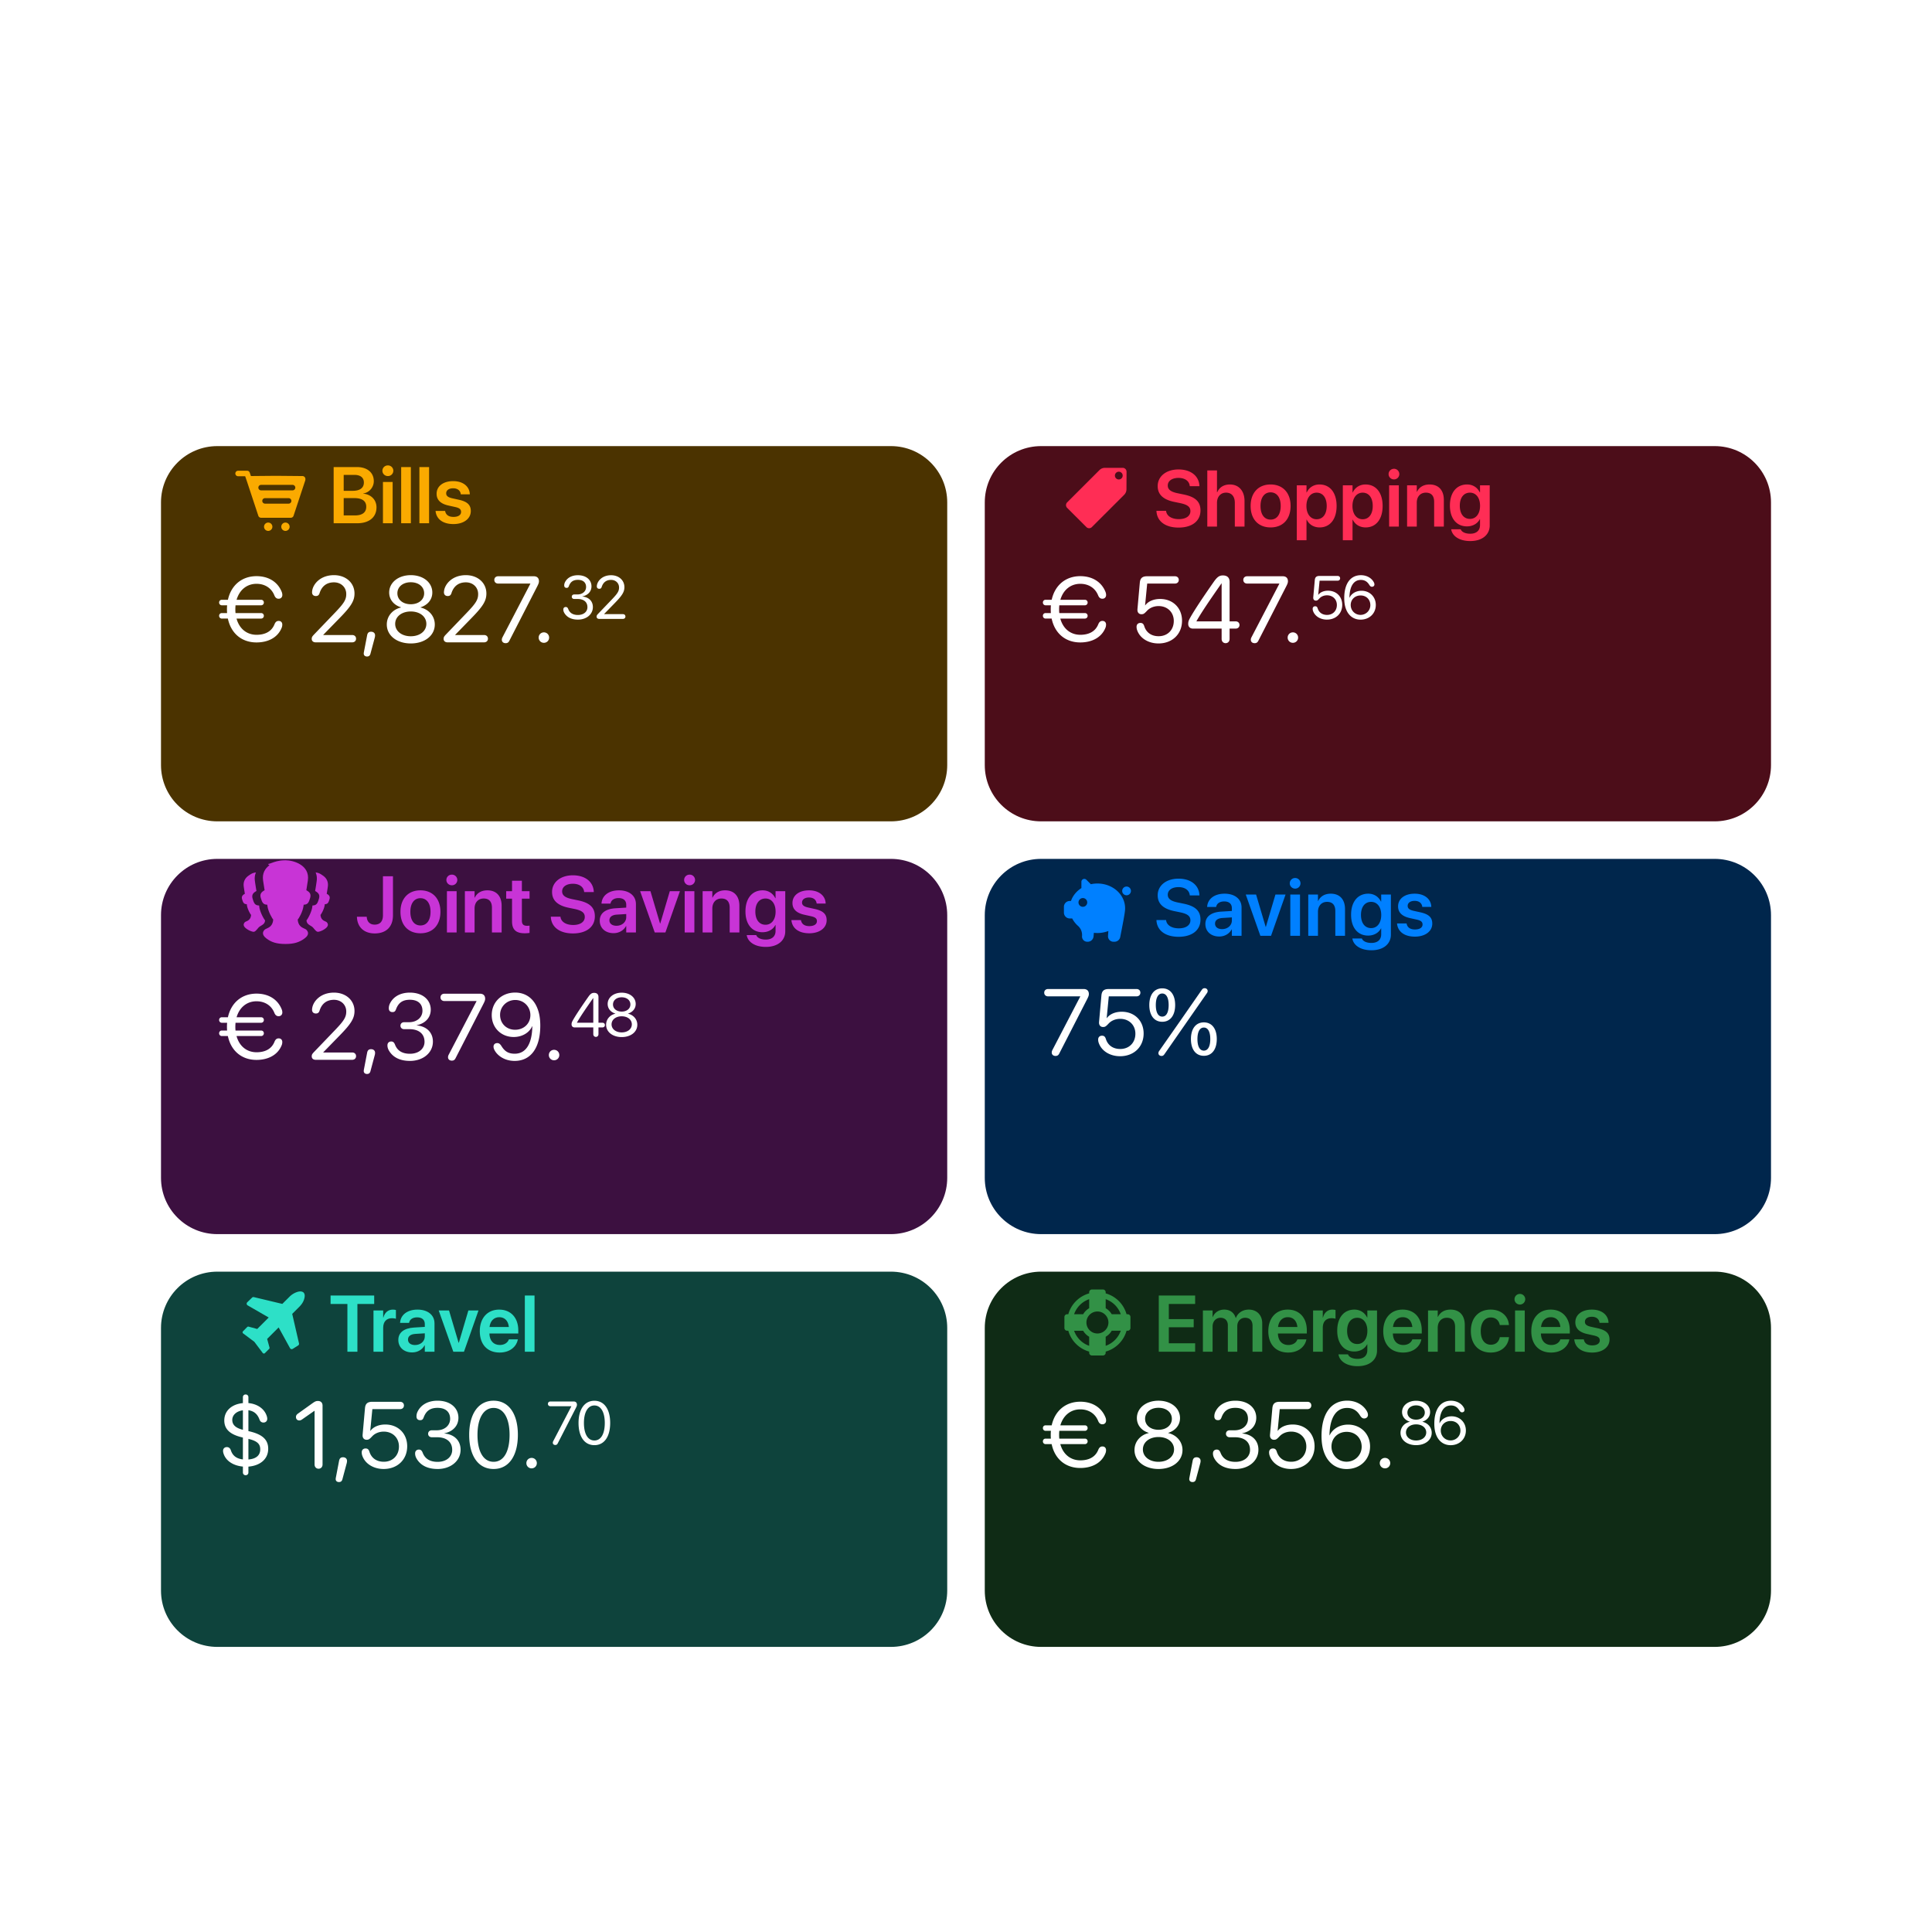
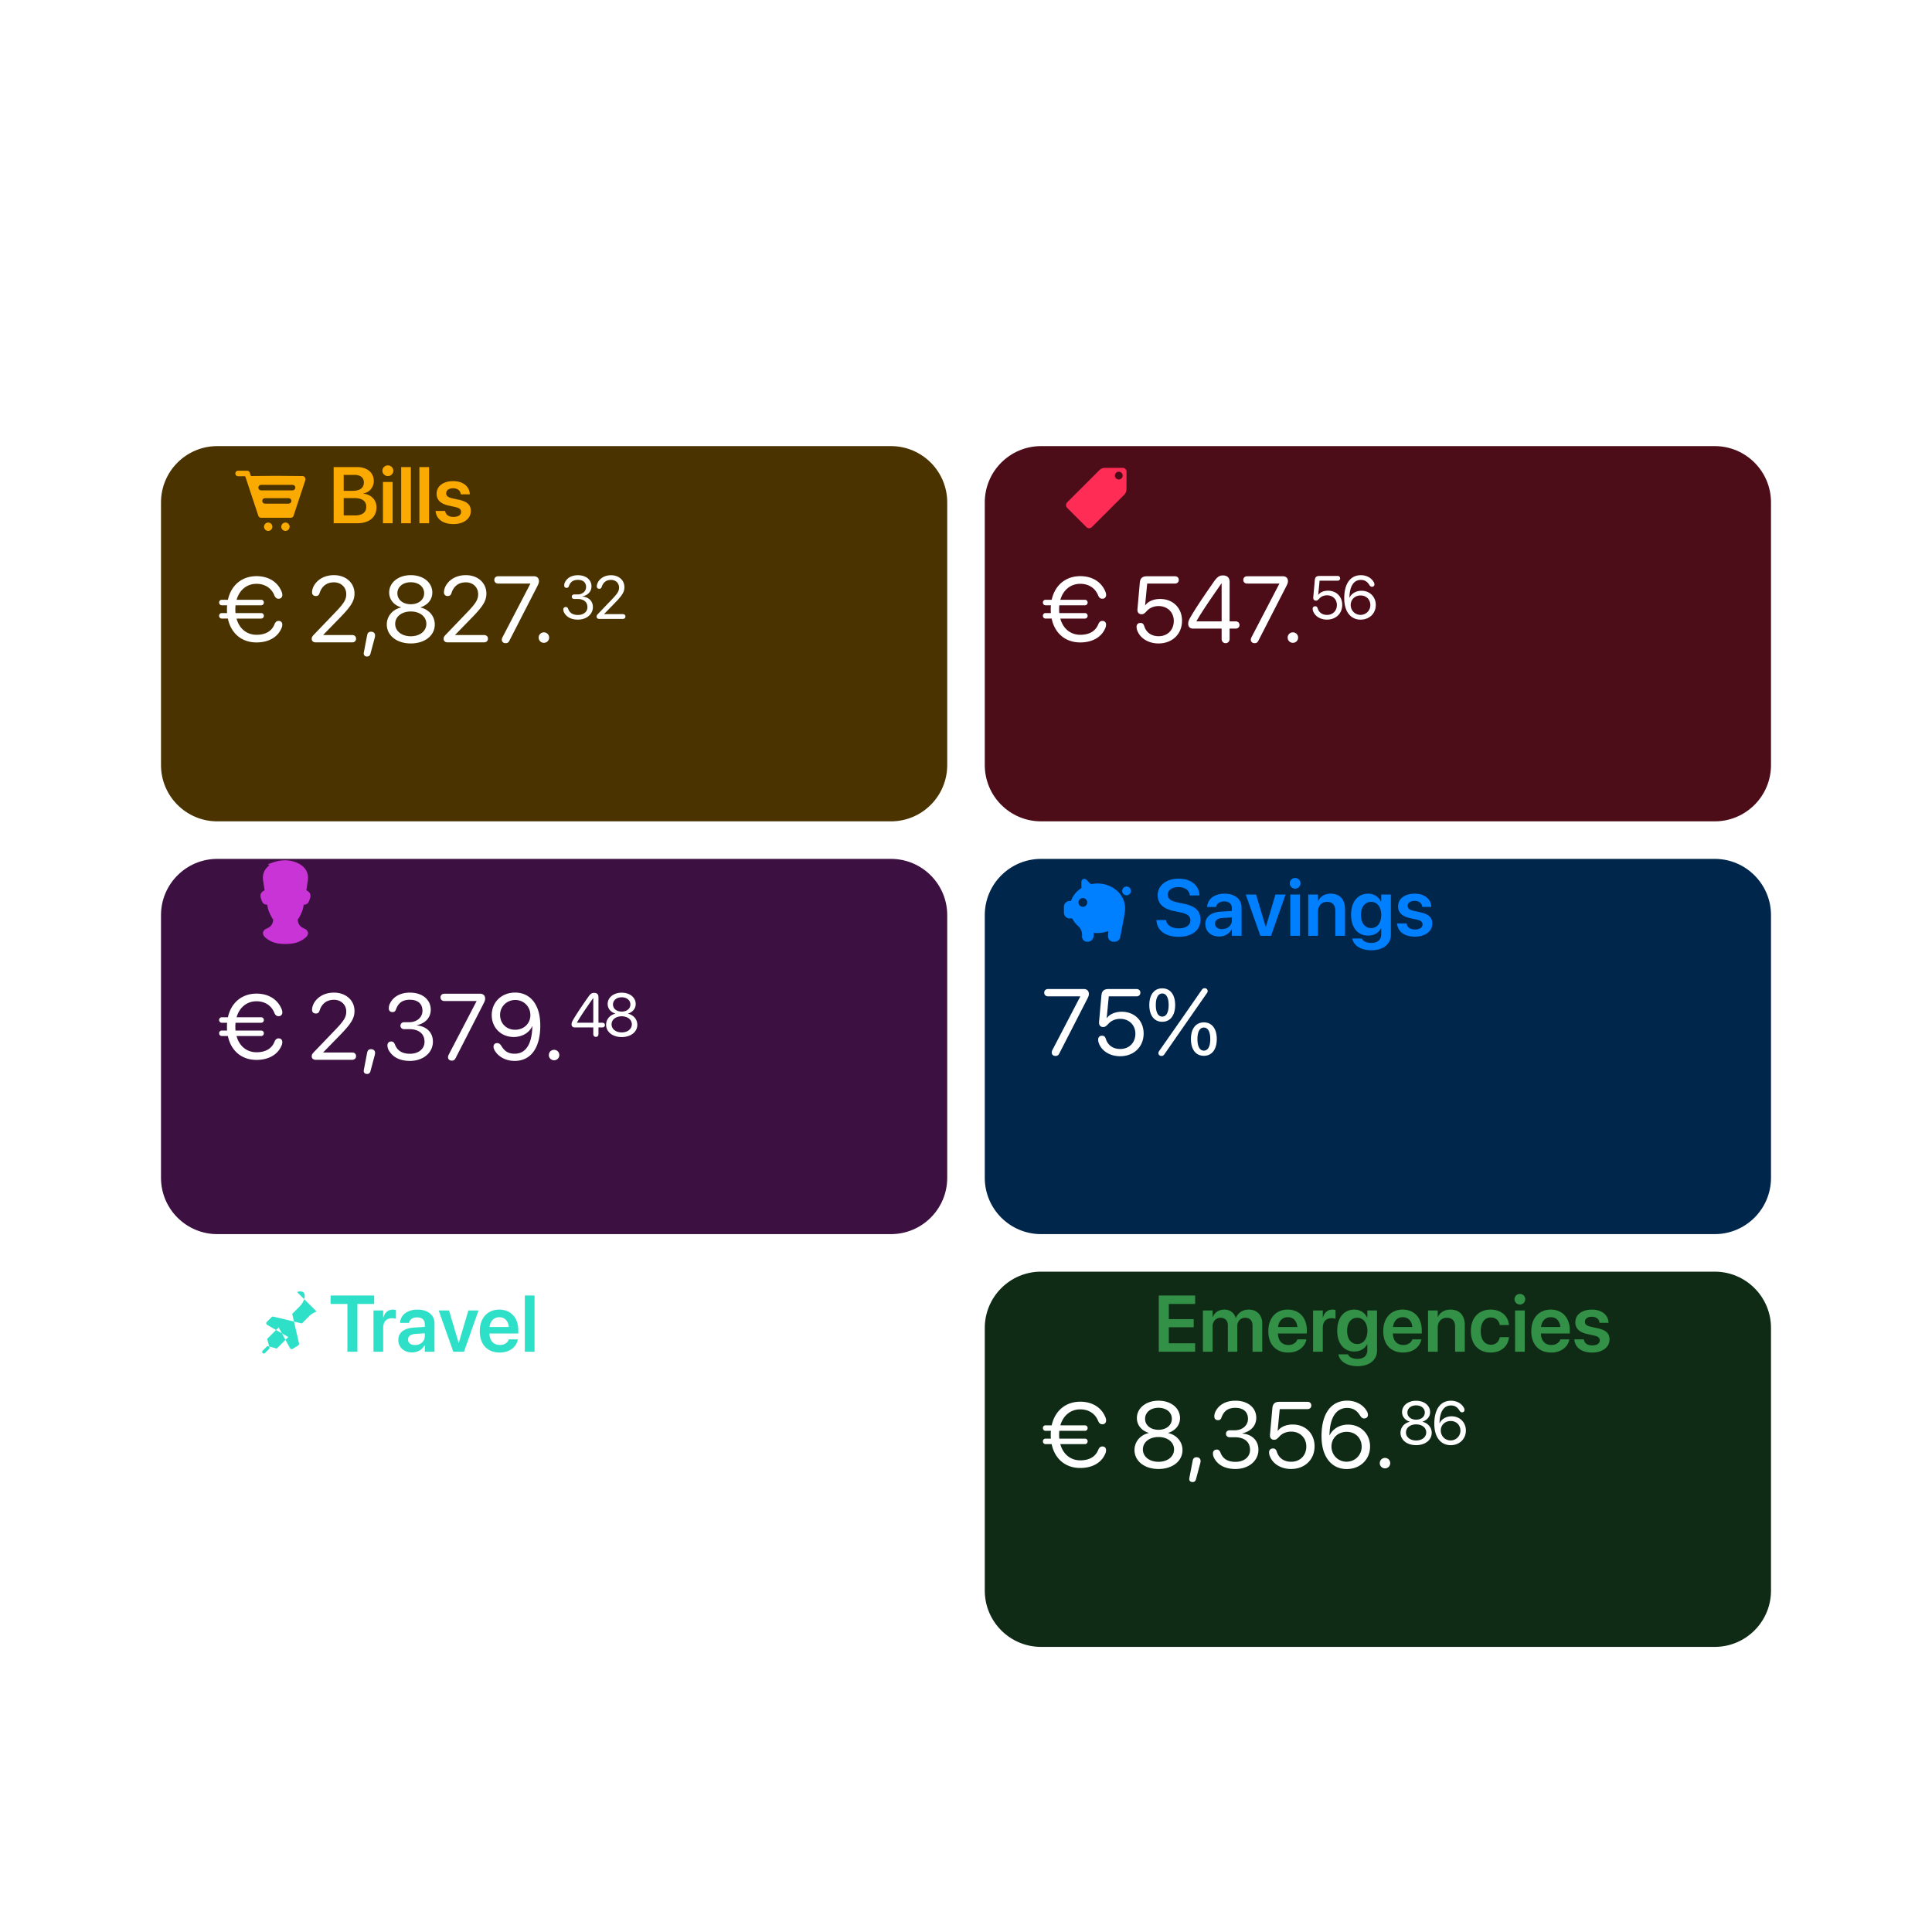
<svg xmlns="http://www.w3.org/2000/svg" width="576" height="576" fill="none">
  <g clip-path="url(#a)">
    <circle cx="288" cy="288" r="256" fill="#fff" fill-opacity=".1" />
    <g filter="url(#b)">
      <path fill="#4B3300" d="M265.609 109H64.793C55.518 109 48 116.513 48 125.781v78.313c0 9.268 7.519 16.781 16.793 16.781h200.816c9.275 0 16.793-7.513 16.793-16.781v-78.313c0-9.268-7.518-16.781-16.793-16.781Z" />
    </g>
    <path fill="#FAAA00" fill-rule="evenodd" d="m73.57 143.36-.473-1.375h-2.142a.819.819 0 0 1 0-1.637h2.65a.82.82 0 0 1 .849.549l.355 1.03 7.46-.068 7.91.072a.87.87 0 0 1 .867.953.864.864 0 0 1-.04.355l-3.485 10.529a.871.871 0 0 1-.853.597l-.034.001h-8.732l-.034-.001a.871.871 0 0 1-.853-.597L73.57 143.36Zm4.247 2.834h9.434a.819.819 0 0 0 0-1.637h-9.434a.819.819 0 0 0 0 1.637Zm1.196 3.959h7.041a.818.818 0 1 0 0-1.636h-7.04a.818.818 0 1 0 0 1.636Zm6.09 8.13a1.244 1.244 0 1 1 0-2.488 1.244 1.244 0 0 1 0 2.488Zm-5.14 0a1.244 1.244 0 1 1 0-2.488 1.244 1.244 0 0 1 0 2.488Z" clip-rule="evenodd" />
    <path fill="#FAAA00" d="M99.474 156v-16.751h6.954c3.053 0 5.015 1.648 5.015 4.191v.023c0 1.799-1.358 3.413-3.158 3.657v.058c2.357.209 3.959 1.857 3.959 4.063v.023c0 2.925-2.171 4.736-5.746 4.736h-7.024Zm6.199-14.418h-3.204v4.748h2.694c2.159 0 3.32-.882 3.32-2.461v-.023c0-1.451-1.034-2.264-2.81-2.264Zm-.035 6.919h-3.169v5.166h3.344c2.194 0 3.378-.894 3.378-2.577v-.023c0-1.684-1.208-2.566-3.553-2.566Zm9.984-6.57c-.906 0-1.614-.72-1.614-1.579 0-.882.708-1.591 1.614-1.591a1.586 1.586 0 1 1 0 3.17ZM114.171 156v-12.305h2.89V156h-2.89Zm5.433 0v-16.751h2.89V156h-2.89Zm5.433 0v-16.751h2.89V156h-2.89Zm10.157.244c-3.227 0-5.073-1.532-5.328-3.819l-.012-.105h2.844l.023.105c.221 1.056 1.022 1.683 2.485 1.683 1.404 0 2.252-.569 2.252-1.474v-.012c0-.743-.43-1.161-1.707-1.451l-2.043-.453c-2.356-.522-3.54-1.671-3.54-3.494v-.011c0-2.253 1.961-3.773 4.933-3.773 3.065 0 4.853 1.683 4.957 3.807l.012.128h-2.693l-.012-.093c-.128-.987-.917-1.706-2.264-1.706-1.277 0-2.078.592-2.078 1.497v.012c0 .708.476 1.172 1.753 1.462l2.055.453c2.542.569 3.529 1.567 3.529 3.355v.012c0 2.321-2.148 3.877-5.166 3.877Z" />
    <path fill="#fff" d="M66.119 184.42c-.451 0-.793-.368-.793-.819 0-.478.342-.819.793-.819h1.585a15.415 15.415 0 0 1-.041-1.134c0-.41.013-.806.054-1.188H66.12c-.451 0-.793-.369-.793-.82 0-.478.342-.819.793-.819h1.83c.957-4.356 4.169-7.047 8.529-7.047 3.662 0 6.354 1.789 7.502 4.671.137.328.192.669.192.942 0 .669-.451 1.12-1.108 1.12-.587 0-.997-.328-1.27-1.011-.916-2.267-2.939-3.441-5.316-3.441-2.87 0-5.084 1.803-5.945 4.766h7.325c.465 0 .806.341.806.819 0 .451-.341.82-.806.82h-7.64c-.027.382-.054.778-.054 1.188 0 .396.013.765.054 1.134h7.64c.465 0 .806.341.806.819a.801.801 0 0 1-.806.819H70.52c.82 3.018 3.047 4.835 5.972 4.835 2.378 0 4.428-.861 5.344-3.128.273-.682.656-1.01 1.243-1.01.656 0 1.08.423 1.08 1.092 0 .273-.041.615-.178.943-1.216 3.045-4.223 4.383-7.502 4.383-4.415 0-7.612-2.69-8.542-7.115H66.12Zm28.009 7.088c-.725 0-1.19-.396-1.19-1.011 0-.505.11-.723.698-1.338l6.314-6.582c2.651-2.773 3.279-3.824 3.279-5.477 0-2.007-1.544-3.482-3.662-3.482-2.132 0-3.622 1.106-4.291 3.223-.164.505-.438.86-1.107.86-.725 0-1.135-.45-1.135-1.092 0-.178.014-.328.041-.492.287-2.021 2.46-4.643 6.492-4.643 3.553 0 6.122 2.294 6.122 5.476 0 2.158-.984 3.783-4.359 7.238l-4.948 5.08v.055h8.61c.697 0 1.162.437 1.162 1.093 0 .655-.465 1.092-1.162 1.092H94.128Zm16.505-3.168c.697 0 1.189.409 1.189 1.079 0 .245-.027.45-.109.751l-1.258 4.698c-.15.587-.464.86-1.038.86-.547 0-.971-.314-.971-.86 0-.205.028-.342.041-.424l.971-5.066c.15-.751.533-1.038 1.175-1.038Zm11.832 3.496c-4.168 0-7.148-2.363-7.148-5.654 0-2.458 1.695-4.479 4.237-5.067v-.054c-2.173-.669-3.526-2.336-3.526-4.411 0-2.977 2.733-5.176 6.437-5.176 3.731 0 6.423 2.185 6.423 5.189 0 2.049-1.326 3.701-3.512 4.398v.054c2.555.601 4.25 2.622 4.25 5.067 0 3.305-2.979 5.654-7.161 5.654Zm0-11.69c2.337 0 3.99-1.352 3.99-3.264 0-1.939-1.64-3.291-3.99-3.291-2.351 0-3.991 1.365-3.991 3.291 0 1.912 1.64 3.264 3.991 3.264Zm0 9.546c2.719 0 4.646-1.543 4.646-3.688 0-2.171-1.927-3.7-4.646-3.7-2.706 0-4.647 1.543-4.647 3.7 0 2.145 1.941 3.688 4.647 3.688Zm10.984 1.816c-.724 0-1.189-.396-1.189-1.011 0-.505.109-.723.697-1.338l6.314-6.582c2.651-2.773 3.28-3.824 3.28-5.477 0-2.007-1.545-3.482-3.663-3.482-2.132 0-3.621 1.106-4.291 3.223-.164.505-.437.86-1.107.86-.724 0-1.134-.45-1.134-1.092a2.8 2.8 0 0 1 .041-.492c.287-2.021 2.46-4.643 6.491-4.643 3.553 0 6.123 2.294 6.123 5.476 0 2.158-.984 3.783-4.36 7.238l-4.947 5.08v.055h8.61c.697 0 1.161.437 1.161 1.093 0 .655-.464 1.092-1.161 1.092h-10.865Zm17.298.246c-.669 0-1.134-.396-1.134-1.011 0-.273.055-.478.219-.792l8.281-15.91v-.054h-9.58c-.669 0-1.161-.424-1.161-1.093s.492-1.092 1.161-1.092h10.605c.984 0 1.544.546 1.544 1.488 0 .464-.164.847-.533 1.571l-8.295 16.183c-.259.505-.574.71-1.107.71Zm11.408-.109a1.54 1.54 0 0 1-1.558-1.557 1.54 1.54 0 0 1 1.558-1.557 1.54 1.54 0 0 1 1.558 1.557 1.54 1.54 0 0 1-1.558 1.557Zm10.152-6.916c-1.91 0-3.296-.684-4.069-1.997-.204-.355-.293-.675-.293-1.021 0-.444.276-.746.738-.746.364 0 .568.195.737.63.426 1.101 1.341 1.749 2.887 1.749 1.688 0 2.816-.958 2.825-2.299.009-1.58-1.12-2.468-2.923-2.468h-1.021c-.427 0-.72-.275-.72-.674 0-.4.293-.675.72-.675h.95c1.528 0 2.594-.941 2.594-2.219 0-1.27-.799-2.131-2.443-2.131-1.412 0-2.185.595-2.647 1.758-.16.462-.32.63-.719.63-.454 0-.711-.266-.711-.728 0-.364.08-.683.266-1.029.675-1.279 2.035-2.015 3.811-2.015 2.567 0 4.051 1.473 4.051 3.302 0 1.589-1.111 2.681-2.718 3.018v.035c1.865.16 3.135 1.323 3.135 3.143 0 2.201-1.936 3.737-4.45 3.737Zm6.338-.213c-.471 0-.773-.258-.773-.657 0-.328.071-.471.453-.87l4.104-4.279c1.723-1.801 2.132-2.485 2.132-3.559 0-1.305-1.004-2.264-2.381-2.264-1.386 0-2.354.719-2.789 2.095-.107.329-.284.559-.72.559-.47 0-.737-.293-.737-.71 0-.115.009-.213.027-.319.186-1.314 1.599-3.018 4.219-3.018 2.31 0 3.98 1.491 3.98 3.559 0 1.403-.64 2.459-2.834 4.705l-3.216 3.302v.036h5.597c.453 0 .755.284.755.71s-.302.71-.755.71h-7.062Z" />
    <g filter="url(#c)">
      <path fill="#4C0D19" d="M511.207 109H310.391c-9.275 0-16.793 7.513-16.793 16.781v78.313c0 9.268 7.518 16.781 16.793 16.781h200.816c9.275 0 16.793-7.513 16.793-16.781v-78.313c0-9.268-7.518-16.781-16.793-16.781Z" />
    </g>
    <path fill="#FF2D55" fill-rule="evenodd" d="M329.426 139.477c-.615 0-1.204.243-1.639.678l-9.628 9.621a1.158 1.158 0 0 0 0 1.637l5.732 5.728a1.16 1.16 0 0 0 1.639 0l9.632-9.626a2.308 2.308 0 0 0 .678-1.626l.024-5.25a1.157 1.157 0 0 0-1.157-1.162h-5.281Zm4.128 3.471c.639 0 1.159-.518 1.159-1.157a1.159 1.159 0 0 0-2.318 0c0 .639.519 1.157 1.159 1.157Z" clip-rule="evenodd" />
-     <path fill="#FF2D55" d="M351.36 157.29c-3.843 0-6.373-1.81-6.571-4.817l-.011-.174h2.867l.023.139c.221 1.44 1.695 2.333 3.796 2.333 2.113 0 3.437-.94 3.437-2.379v-.012c0-1.254-.871-1.927-3.03-2.38l-1.8-.371c-3.297-.685-4.922-2.217-4.922-4.713v-.012c.012-2.949 2.601-4.945 6.211-4.945 3.657 0 6.048 1.927 6.222 4.794l.012.197h-2.868l-.023-.139c-.197-1.463-1.486-2.333-3.366-2.333-1.962.011-3.181.929-3.181 2.264v.011c0 1.184.917 1.881 2.937 2.299l1.811.371c3.482.72 5.003 2.136 5.003 4.748v.012c0 3.122-2.461 5.107-6.547 5.107Zm8.579-.29v-16.751h2.89v6.512h.07c.638-1.474 1.95-2.321 3.796-2.321 2.647 0 4.342 1.927 4.342 4.899V157h-2.891v-7.093c0-1.892-.952-3.029-2.612-3.029-1.637 0-2.705 1.242-2.705 3.029V157h-2.89Zm18.875.244c-3.622 0-5.955-2.415-5.955-6.396v-.024c0-3.946 2.368-6.384 5.944-6.384 3.587 0 5.967 2.414 5.967 6.384v.024c0 3.993-2.345 6.396-5.956 6.396Zm.012-2.333c1.822 0 2.995-1.486 2.995-4.063v-.024c0-2.565-1.184-4.039-3.018-4.039-1.8 0-2.995 1.486-2.995 4.039v.024c0 2.588 1.172 4.063 3.018 4.063Zm7.801 6.152v-16.368h2.89v2.124h.059c.708-1.474 2.054-2.379 3.819-2.379 3.123 0 5.096 2.438 5.096 6.408v.011c0 3.947-1.973 6.385-5.061 6.385-1.753 0-3.158-.882-3.854-2.322h-.059v6.141h-2.89Zm5.909-6.257c1.846 0 3.006-1.521 3.006-3.947v-.011c0-2.461-1.16-3.97-3.006-3.97-1.788 0-3.042 1.555-3.042 3.97v.011c0 2.403 1.254 3.947 3.042 3.947Zm7.812 6.257v-16.368h2.891v2.124h.058c.708-1.474 2.055-2.379 3.819-2.379 3.123 0 5.096 2.438 5.096 6.408v.011c0 3.947-1.973 6.385-5.061 6.385-1.753 0-3.158-.882-3.854-2.322h-.058v6.141h-2.891Zm5.909-6.257c1.846 0 3.007-1.521 3.007-3.947v-.011c0-2.461-1.161-3.97-3.007-3.97-1.788 0-3.041 1.555-3.041 3.97v.011c0 2.403 1.253 3.947 3.041 3.947Zm9.345-11.875c-.905 0-1.613-.72-1.613-1.579 0-.882.708-1.591 1.613-1.591a1.585 1.585 0 1 1 0 3.17ZM414.151 157v-12.305h2.891V157h-2.891Zm5.352 0v-12.305h2.89v1.927h.058c.639-1.323 1.892-2.182 3.761-2.182 2.705 0 4.249 1.741 4.249 4.597V157h-2.89v-7.383c0-1.753-.813-2.739-2.461-2.739-1.66 0-2.717 1.207-2.717 2.983V157h-2.89Zm18.829 4.307c-3.262 0-5.317-1.486-5.665-3.413l-.023-.104h2.844l.035.093c.313.708 1.3 1.242 2.809 1.242 1.88 0 2.914-.999 2.914-2.566v-1.776h-.058c-.685 1.312-2.078 2.148-3.843 2.148-3.088 0-5.073-2.369-5.073-6.199v-.012c0-3.889 2.008-6.28 5.12-6.28 1.741 0 3.087.928 3.784 2.345h.07v-2.09h2.89v11.957c0 2.786-2.24 4.655-5.804 4.655Zm-.081-6.605c1.799 0 3.006-1.521 3.006-3.912v-.012c0-2.38-1.219-3.9-3.006-3.9-1.858 0-3.03 1.497-3.03 3.888v.012c0 2.426 1.172 3.924 3.03 3.924Z" />
    <path fill="#fff" d="M311.716 184.42c-.451 0-.792-.368-.792-.819 0-.478.341-.82.792-.82h1.585c-.026-.368-.04-.751-.04-1.133 0-.41.014-.806.054-1.188h-1.599c-.451 0-.792-.369-.792-.82 0-.478.341-.819.792-.819h1.832c.956-4.356 4.167-7.047 8.528-7.047 3.662 0 6.355 1.789 7.502 4.671.137.328.192.669.192.942 0 .669-.452 1.12-1.107 1.12-.588 0-.998-.328-1.272-1.011-.915-2.267-2.938-3.441-5.315-3.441-2.87 0-5.084 1.803-5.945 4.766h7.325c.464 0 .806.341.806.819 0 .451-.342.82-.806.82h-7.64c-.028.382-.054.778-.054 1.188 0 .396.014.765.054 1.133h7.64c.464 0 .806.342.806.82a.802.802 0 0 1-.806.819h-7.339c.82 3.018 3.048 4.835 5.971 4.835 2.379 0 4.428-.861 5.345-3.128.273-.682.655-1.01 1.242-1.01.657 0 1.081.423 1.081 1.092 0 .273-.041.615-.178.943-1.216 3.045-4.223 4.383-7.502 4.383-4.415 0-7.613-2.69-8.542-7.115h-1.818Zm33.667 7.416c-2.883 0-5.316-1.434-6.246-3.66-.177-.423-.286-.806-.286-1.311 0-.697.45-1.147 1.147-1.147.602 0 .929.273 1.149.969.6 1.912 2.145 2.991 4.291 2.991 2.652 0 4.51-1.871 4.51-4.548 0-2.594-1.886-4.438-4.524-4.438-1.352 0-2.61.505-3.43 1.379-.875.929-1.079 1.052-1.695 1.052-.765 0-1.188-.56-1.188-1.27 0-.109 0-.191.012-.314l.697-7.812c.124-1.379.766-1.925 2.214-1.925h8.241c.697 0 1.162.437 1.162 1.092 0 .656-.465 1.093-1.162 1.093h-8.253l-.629 6.473h.055c.887-1.202 2.513-1.885 4.44-1.885 3.814 0 6.52 2.691 6.52 6.487 0 3.974-2.898 6.774-7.025 6.774Zm20.017-.082c-.697 0-1.188-.519-1.188-1.27v-3.073h-8.542c-.874 0-1.42-.546-1.42-1.393 0-.628.136-1.051.588-1.857 1.42-2.54 4.14-6.555 6.914-10.529 1.107-1.598 1.749-2.076 2.828-2.076 1.313 0 2.01.669 2.01 1.939v11.758h1.804c.656 0 1.147.424 1.147 1.079 0 .656-.491 1.079-1.147 1.079h-1.804v3.073c0 .751-.493 1.27-1.19 1.27Zm-1.188-6.501v-11.321h-.042c-3.648 5.217-5.862 8.467-7.461 11.267v.054h7.503Zm9.837 6.501c-.671 0-1.135-.396-1.135-1.011 0-.273.054-.478.218-.792l8.282-15.91v-.054h-9.579c-.67 0-1.162-.424-1.162-1.093s.492-1.092 1.162-1.092h10.605c.983 0 1.543.546 1.543 1.488 0 .464-.164.847-.533 1.571l-8.294 16.183c-.261.505-.574.71-1.107.71Zm11.408-.109a1.54 1.54 0 0 1-1.559-1.557 1.54 1.54 0 0 1 1.559-1.557 1.54 1.54 0 0 1 1.557 1.557 1.54 1.54 0 0 1-1.557 1.557Zm10.146-6.916c-1.874 0-3.456-.932-4.06-2.379a2.072 2.072 0 0 1-.186-.852c0-.453.292-.746.746-.746.39 0 .604.178.745.63.392 1.243 1.396 1.944 2.791 1.944 1.723 0 2.93-1.216 2.93-2.956 0-1.686-1.226-2.885-2.94-2.885-.879 0-1.696.329-2.229.897-.568.604-.703.683-1.101.683-.499 0-.773-.363-.773-.825 0-.071 0-.124.008-.204l.454-5.078c.08-.896.497-1.251 1.438-1.251h5.357c.452 0 .755.284.755.71s-.303.71-.755.71h-5.365l-.409 4.207h.035c.578-.781 1.635-1.224 2.887-1.224 2.479 0 4.238 1.748 4.238 4.216 0 2.583-1.884 4.403-4.566 4.403Zm10.033.009c-1.918 0-3.446-1.039-4.237-2.885-.427-.986-.631-2.14-.631-3.524 0-4.314 1.839-6.844 4.975-6.844 1.643 0 3.073.763 3.792 2.015.161.275.231.497.231.754 0 .4-.311.684-.737.684-.32 0-.542-.169-.826-.622-.613-.967-1.404-1.42-2.478-1.42-2.115 0-3.331 1.855-3.411 5.193v.115h.027c.523-1.154 1.839-2.077 3.579-2.077 2.442 0 4.255 1.802 4.255 4.234 0 2.53-1.909 4.377-4.539 4.377Zm-.018-1.42c1.635 0 2.932-1.288 2.932-2.903 0-1.678-1.209-2.885-2.905-2.885-1.696 0-2.949 1.207-2.949 2.84 0 1.643 1.279 2.948 2.922 2.948Z" />
    <g filter="url(#d)">
      <path fill="#3C1040" d="M265.609 232.063H64.793c-9.275 0-16.793 7.513-16.793 16.781v78.312c0 9.269 7.519 16.782 16.793 16.782h200.816c9.275 0 16.793-7.513 16.793-16.782v-78.312c0-9.268-7.518-16.781-16.793-16.781Z" />
    </g>
    <path fill="#C834D6" d="M79.409 279.776c1.466 1.119 3.036 1.66 5.7 1.66 2.665 0 4.175-.541 5.7-1.66 1.527-1.119 1.054-2.075.502-2.605-.131-.125-.344-.221-.593-.333-.748-.336-1.82-.818-1.963-2.691.308-.216 1.538-2.388 1.733-4.055.014-.122.03-.243.047-.364 1.267-.025 1.529-.702 1.92-1.986.343-1.125-.052-1.745-1.124-2.329.14-.809.292-1.768.457-2.936.646-4.578-4.315-6.006-6.679-6.006-.122 0-.253.004-.388.013-1.719.046-2.923.489-3.76.798-.433.16-.769.284-1.025.297.087.188.107.214.41.379-1.301.939-2.215 2.388-1.915 4.519.165 1.168.318 2.127.457 2.936-1.072.584-1.467 1.204-1.124 2.329.39 1.284.653 1.961 1.92 1.986.017.121.033.242.047.364.194 1.667 1.491 3.875 1.732 4.055-.142 1.873-1.214 2.355-1.962 2.691-.25.112-.462.208-.593.333-.552.53-.966 1.486.5 2.605Z" />
-     <path fill="#C834D6" d="M74.937 277.653a5.358 5.358 0 0 1-1.557-.843c-1.056-.806-.758-1.495-.36-1.877.093-.089.247-.159.426-.239.538-.242 1.31-.59 1.413-1.937-.174-.13-1.108-1.72-1.247-2.92-.01-.089-.022-.176-.034-.263-.913-.018-1.101-.504-1.383-1.429-.247-.811.038-1.257.81-1.678-.1-.582-.21-1.272-.33-2.113-.216-1.534.442-2.577 1.38-3.254l.245-.168c.537-.372.996-.691 2.011-.826-.32.724-.452 1.585-.309 2.602.165 1.168.317 2.127.457 2.935-1.072.585-1.467 1.204-1.124 2.33.39 1.284.653 1.961 1.92 1.986.017.12.033.242.047.364.194 1.668 1.49 3.875 1.732 4.056-.065.918-.589 1.235-1.147 1.574-.314.191-.64.388-.9.703-.726.873-1.026 1.213-1.533 1.136a5.08 5.08 0 0 1-.517-.139Zm20.539 0c-.127.044-.3.09-.518.139-.507.077-.806-.263-1.532-1.136-.26-.315-.586-.512-.9-.703-.559-.339-1.082-.656-1.148-1.574.242-.181 1.538-2.388 1.733-4.056.014-.122.03-.244.047-.364 1.267-.025 1.53-.702 1.92-1.986.343-1.126-.052-1.745-1.124-2.33.14-.808.292-1.767.457-2.935.143-1.017.01-1.878-.31-2.602 1.016.135 1.475.454 2.011.826l.246.168c.937.677 1.595 1.72 1.379 3.254a69.576 69.576 0 0 1-.329 2.113c.772.421 1.056.867.81 1.678-.282.925-.47 1.411-1.383 1.429a7.254 7.254 0 0 0-.034.263c-.14 1.2-1.074 2.79-1.247 2.92.102 1.347.874 1.695 1.413 1.937.179.08.332.15.426.239.398.382.696 1.071-.36 1.877a5.358 5.358 0 0 1-1.557.843Zm16.247.637c-3.262 0-5.189-1.961-5.305-4.84l-.012-.128h2.926l.011.093c.082 1.288.871 2.252 2.345 2.252 1.625 0 2.484-.975 2.484-2.798v-11.62h2.984v11.643c0 3.402-1.997 5.398-5.433 5.398Zm13.629-.046c-3.622 0-5.956-2.415-5.956-6.396v-.024c0-3.946 2.369-6.384 5.944-6.384 3.587 0 5.967 2.414 5.967 6.384v.024c0 3.993-2.345 6.396-5.955 6.396Zm.011-2.333c1.823 0 2.995-1.486 2.995-4.063v-.024c0-2.565-1.184-4.039-3.018-4.039-1.799 0-2.995 1.486-2.995 4.039v.024c0 2.588 1.172 4.063 3.018 4.063Zm9.334-11.98c-.906 0-1.614-.72-1.614-1.579 0-.882.708-1.591 1.614-1.591a1.586 1.586 0 1 1 0 3.17ZM133.245 278v-12.305h2.891V278h-2.891Zm5.352 0v-12.305h2.891v1.927h.058c.638-1.323 1.892-2.182 3.761-2.182 2.705 0 4.249 1.741 4.249 4.597V278h-2.891v-7.383c0-1.753-.813-2.739-2.461-2.739-1.66 0-2.716 1.207-2.716 2.983V278h-2.891Zm17.854.244c-2.577 0-3.796-1.045-3.796-3.575v-6.745h-1.741v-2.229h1.741v-3.123h2.937v3.123h2.287v2.229h-2.287v6.501c0 1.207.534 1.59 1.591 1.59.278 0 .499-.035.696-.046v2.171c-.337.046-.847.104-1.428.104Zm14.348.046c-3.842 0-6.373-1.81-6.57-4.817l-.012-.174h2.868l.023.139c.22 1.44 1.695 2.333 3.796 2.333 2.113 0 3.436-.94 3.436-2.379v-.012c0-1.254-.871-1.927-3.03-2.38l-1.799-.371c-3.297-.685-4.922-2.217-4.922-4.713v-.012c.011-2.949 2.6-4.945 6.21-4.945 3.657 0 6.049 1.927 6.223 4.794l.011.197h-2.867l-.023-.139c-.198-1.463-1.486-2.333-3.367-2.333-1.962.011-3.181.929-3.181 2.264v.011c0 1.184.918 1.881 2.937 2.299l1.811.371c3.483.72 5.004 2.136 5.004 4.748v.012c0 3.122-2.461 5.107-6.548 5.107Zm12.131-.081c-2.461 0-4.121-1.521-4.121-3.715v-.023c0-2.182 1.695-3.494 4.679-3.68l3.215-.197v-.848c0-1.242-.812-1.996-2.275-1.996-1.37 0-2.206.638-2.391 1.544l-.024.104h-2.681l.011-.139c.175-2.182 2.067-3.819 5.189-3.819 3.077 0 5.062 1.625 5.062 4.098V278h-2.891v-1.892h-.069c-.708 1.289-2.078 2.101-3.704 2.101Zm-1.242-3.831c0 1.01.836 1.626 2.102 1.626 1.66 0 2.913-1.103 2.913-2.566v-.929l-2.809.174c-1.428.093-2.206.709-2.206 1.684v.011ZM195.201 278l-4.353-12.305h3.076l2.856 9.624h.069l2.844-9.624h3.019L198.382 278h-3.181Zm10.378-14.069c-.906 0-1.614-.72-1.614-1.579 0-.882.708-1.591 1.614-1.591a1.586 1.586 0 1 1 0 3.17ZM204.128 278v-12.305h2.89V278h-2.89Zm5.351 0v-12.305h2.891v1.927h.058c.639-1.323 1.892-2.182 3.761-2.182 2.705 0 4.249 1.741 4.249 4.597V278h-2.891v-7.383c0-1.753-.812-2.739-2.461-2.739-1.66 0-2.716 1.207-2.716 2.983V278h-2.891Zm18.83 4.307c-3.262 0-5.317-1.486-5.665-3.413l-.024-.104h2.845l.034.093c.314.708 1.301 1.242 2.81 1.242 1.88 0 2.913-.999 2.913-2.566v-1.776h-.058c-.685 1.312-2.078 2.148-3.842 2.148-3.088 0-5.073-2.369-5.073-6.199v-.012c0-3.889 2.008-6.28 5.119-6.28 1.742 0 3.088.928 3.785 2.345h.069v-2.09h2.891v11.957c0 2.786-2.24 4.655-5.804 4.655Zm-.082-6.605c1.8 0 3.007-1.521 3.007-3.912v-.012c0-2.38-1.219-3.9-3.007-3.9-1.857 0-3.029 1.497-3.029 3.888v.012c0 2.426 1.172 3.924 3.029 3.924Zm13.06 2.542c-3.227 0-5.073-1.532-5.328-3.819l-.012-.105h2.844l.023.105c.221 1.056 1.022 1.683 2.485 1.683 1.404 0 2.252-.569 2.252-1.474v-.012c0-.743-.43-1.161-1.707-1.451l-2.043-.453c-2.356-.522-3.54-1.671-3.54-3.494v-.011c0-2.253 1.961-3.773 4.933-3.773 3.065 0 4.853 1.683 4.957 3.807l.012.128h-2.693l-.012-.093c-.128-.987-.917-1.706-2.264-1.706-1.277 0-2.078.592-2.078 1.497v.012c0 .708.476 1.172 1.753 1.462l2.055.453c2.542.569 3.529 1.567 3.529 3.355v.012c0 2.321-2.148 3.877-5.166 3.877Z" />
    <path fill="#fff" d="M66.119 308.882c-.451 0-.793-.369-.793-.82 0-.478.342-.819.793-.819h1.585a15.395 15.395 0 0 1-.041-1.134c0-.41.013-.806.054-1.188H66.12c-.451 0-.793-.369-.793-.819 0-.478.342-.82.793-.82h1.83c.957-4.357 4.169-7.046 8.529-7.046 3.662 0 6.354 1.788 7.502 4.67.137.328.192.669.192.942 0 .669-.451 1.12-1.108 1.12-.587 0-.997-.327-1.27-1.011-.916-2.267-2.939-3.44-5.316-3.44-2.87 0-5.084 1.802-5.945 4.765h7.325c.464 0 .806.342.806.82 0 .45-.342.819-.806.819h-7.64c-.027.382-.054.778-.054 1.188 0 .395.013.765.054 1.134h7.64c.464 0 .806.341.806.819 0 .451-.342.82-.806.82H70.52c.82 3.018 3.047 4.834 5.972 4.834 2.378 0 4.428-.861 5.344-3.128.273-.683.656-1.01 1.243-1.01.656 0 1.08.422 1.08 1.092 0 .273-.041.614-.178.943-1.216 3.044-4.223 4.384-7.502 4.384-4.415 0-7.612-2.691-8.542-7.115H66.12Zm28.009 7.087c-.725 0-1.19-.396-1.19-1.011 0-.505.11-.723.698-1.338l6.314-6.583c2.651-2.771 3.279-3.823 3.279-5.476 0-2.007-1.544-3.482-3.662-3.482-2.132 0-3.622 1.106-4.291 3.223-.164.505-.438.86-1.107.86-.725 0-1.135-.45-1.135-1.092 0-.178.014-.329.041-.492.287-2.021 2.46-4.643 6.492-4.643 3.553 0 6.122 2.293 6.122 5.476 0 2.158-.984 3.783-4.359 7.239l-4.948 5.079v.056h8.61c.697 0 1.162.436 1.162 1.092 0 .656-.465 1.092-1.162 1.092H94.128Zm16.505-3.169c.697 0 1.189.41 1.189 1.08 0 .246-.027.45-.109.751l-1.258 4.697c-.15.587-.464.862-1.038.862-.547 0-.971-.315-.971-.862 0-.204.028-.341.041-.422l.971-5.067c.15-.752.533-1.039 1.175-1.039Zm11.586 3.496c-2.939 0-5.07-1.051-6.259-3.072-.315-.547-.451-1.038-.451-1.571 0-.682.423-1.146 1.134-1.146.56 0 .875.3 1.134.969.656 1.693 2.064 2.69 4.442 2.69 2.596 0 4.332-1.475 4.346-3.536.013-2.432-1.722-3.797-4.497-3.797h-1.571c-.656 0-1.107-.424-1.107-1.038 0-.615.451-1.039 1.107-1.039h1.462c2.351 0 3.991-1.447 3.991-3.413 0-1.952-1.23-3.278-3.759-3.278-2.173 0-3.361.916-4.072 2.704-.246.711-.492.97-1.107.97-.697 0-1.093-.41-1.093-1.121 0-.559.123-1.051.41-1.583 1.038-1.967 3.129-3.1 5.862-3.1 3.95 0 6.232 2.267 6.232 5.081 0 2.444-1.708 4.124-4.182 4.642v.055c2.87.246 4.824 2.035 4.824 4.834 0 3.387-2.979 5.749-6.846 5.749Zm12.487-.081c-.669 0-1.134-.396-1.134-1.011 0-.273.055-.478.219-.791l8.281-15.91v-.055h-9.58c-.669 0-1.161-.424-1.161-1.094 0-.668.492-1.092 1.161-1.092h10.605c.984 0 1.545.547 1.545 1.49 0 .464-.164.846-.533 1.57l-8.296 16.183c-.259.505-.574.71-1.107.71Zm18.733.081c-3.143 0-5.193-1.693-5.972-3.153-.232-.424-.328-.753-.328-1.106 0-.63.438-1.052 1.107-1.052.52 0 .861.245 1.299.955.942 1.489 2.009 2.212 3.922 2.212 3.293 0 5.111-2.894 5.234-7.975v-.232h-.041c-.834 1.954-2.993 3.223-5.508 3.223-3.758 0-6.546-2.773-6.546-6.513 0-3.894 2.939-6.734 6.984-6.734 2.965 0 5.316 1.598 6.518 4.425.656 1.516.971 3.292.971 5.435 0 6.637-2.815 10.515-7.64 10.515Zm.137-9.285c2.61 0 4.551-1.858 4.551-4.37 0-2.527-1.968-4.508-4.51-4.508-2.528 0-4.524 1.967-4.524 4.439 0 2.568 1.9 4.439 4.483 4.439Zm11.613 9.095a1.54 1.54 0 0 1-1.558-1.558c0-.874.683-1.556 1.558-1.556s1.558.682 1.558 1.556a1.54 1.54 0 0 1-1.558 1.558Zm12.466-6.97c-.453 0-.773-.337-.773-.825v-1.997h-5.552c-.568 0-.924-.355-.924-.906 0-.408.089-.684.383-1.207.923-1.651 2.691-4.261 4.494-6.844.72-1.039 1.137-1.349 1.839-1.349.853 0 1.306.435 1.306 1.26v7.644h1.173c.426 0 .746.275.746.7 0 .427-.32.702-.746.702h-1.173v1.997c0 .488-.32.825-.773.825Zm-.773-4.224v-7.359h-.026c-2.372 3.39-3.811 5.503-4.851 7.322v.037h4.877Zm8.47 4.277c-2.709 0-4.646-1.535-4.646-3.675 0-1.597 1.102-2.911 2.754-3.293v-.035c-1.412-.435-2.292-1.517-2.292-2.867 0-1.935 1.777-3.364 4.184-3.364 2.425 0 4.175 1.42 4.175 3.373 0 1.331-.862 2.405-2.283 2.858v.035c1.662.392 2.763 1.705 2.763 3.293 0 2.15-1.937 3.675-4.655 3.675Zm0-7.597c1.519 0 2.594-.88 2.594-2.122 0-1.261-1.066-2.139-2.594-2.139-1.528 0-2.594.888-2.594 2.139 0 1.242 1.066 2.122 2.594 2.122Zm0 6.205c1.768 0 3.021-1.005 3.021-2.397 0-1.411-1.253-2.406-3.021-2.406-1.759 0-3.02 1.003-3.02 2.406 0 1.392 1.261 2.397 3.02 2.397Z" />
    <g filter="url(#e)">
      <path fill="#00264C" d="M511.207 232.063H310.391c-9.275 0-16.793 7.513-16.793 16.781v78.312c0 9.269 7.518 16.782 16.793 16.782h200.816c9.275 0 16.793-7.513 16.793-16.782v-78.312c0-9.268-7.518-16.781-16.793-16.781Z" />
    </g>
    <path fill="#0080FF" fill-rule="evenodd" d="M325.222 263.617a9.215 9.215 0 0 1 1.962-.21c4.558 0 8.252 3.303 8.252 7.378 0 .287-.018.57-.055.847-.063.559-.204 1.436-.421 2.631a360.482 360.482 0 0 1-.982 5.106 1.737 1.737 0 0 1-1.705 1.399h-.312a1.625 1.625 0 0 1-1.619-1.733l.101-1.47a9.069 9.069 0 0 1-4.32.537l-.098 1.087a1.737 1.737 0 0 1-1.73 1.579h-.151a1.556 1.556 0 0 1-1.553-1.649l.011-.182a3.637 3.637 0 0 0-1.171-2.863 7.443 7.443 0 0 1-1.769-2.251h-.729c-.96 0-1.738-.778-1.738-1.736v-1.736c0-.958.778-1.736 1.738-1.736h.362c.539-1.569 1.649-2.916 3.111-3.847v-1.87a.868.868 0 0 1 1.483-.614l1.333 1.333Zm-2.381 6.734a1.303 1.303 0 1 0 0-2.606 1.303 1.303 0 0 0 0 2.606Zm13.029-3.434a1.303 1.303 0 1 1 0-2.606 1.303 1.303 0 0 1 0 2.606Z" clip-rule="evenodd" />
    <path fill="#0080FF" d="M351.36 279.29c-3.843 0-6.373-1.81-6.571-4.817l-.011-.174h2.867l.023.139c.221 1.44 1.695 2.333 3.796 2.333 2.113 0 3.437-.94 3.437-2.379v-.012c0-1.254-.871-1.927-3.03-2.38l-1.8-.371c-3.297-.685-4.922-2.217-4.922-4.713v-.012c.012-2.949 2.601-4.945 6.211-4.945 3.657 0 6.048 1.927 6.222 4.794l.012.197h-2.868l-.023-.139c-.197-1.463-1.486-2.333-3.366-2.333-1.962.011-3.181.929-3.181 2.264v.011c0 1.184.917 1.881 2.937 2.299l1.811.371c3.482.72 5.003 2.136 5.003 4.748v.012c0 3.122-2.461 5.107-6.547 5.107Zm12.131-.081c-2.461 0-4.121-1.521-4.121-3.715v-.023c0-2.182 1.695-3.494 4.678-3.68l3.216-.197v-.848c0-1.242-.813-1.996-2.276-1.996-1.369 0-2.205.638-2.391 1.544l-.023.104h-2.682l.012-.139c.174-2.182 2.066-3.819 5.189-3.819 3.076 0 5.061 1.625 5.061 4.098V279h-2.89v-1.892h-.07c-.708 1.289-2.078 2.101-3.703 2.101Zm-1.242-3.831c0 1.01.836 1.626 2.101 1.626 1.66 0 2.914-1.103 2.914-2.566v-.929l-2.81.174c-1.427.093-2.205.709-2.205 1.684v.011ZM375.761 279l-4.353-12.305h3.076l2.856 9.624h.07l2.844-9.624h3.018L378.942 279h-3.181Zm10.378-14.069c-.905 0-1.613-.72-1.613-1.579 0-.882.708-1.591 1.613-1.591a1.585 1.585 0 1 1 0 3.17ZM384.688 279v-12.305h2.891V279h-2.891Zm5.352 0v-12.305h2.89v1.927h.058c.639-1.323 1.893-2.182 3.762-2.182 2.704 0 4.248 1.741 4.248 4.597V279h-2.89v-7.383c0-1.753-.813-2.739-2.461-2.739-1.66 0-2.717 1.207-2.717 2.983V279h-2.89Zm18.829 4.307c-3.262 0-5.317-1.486-5.665-3.413l-.023-.104h2.844l.035.093c.313.708 1.3 1.242 2.809 1.242 1.881 0 2.914-.999 2.914-2.566v-1.776h-.058c-.685 1.312-2.078 2.148-3.843 2.148-3.088 0-5.073-2.369-5.073-6.199v-.012c0-3.889 2.009-6.28 5.12-6.28 1.741 0 3.088.928 3.784 2.345h.07v-2.09h2.89v11.957c0 2.786-2.24 4.655-5.804 4.655Zm-.081-6.605c1.799 0 3.006-1.521 3.006-3.912v-.012c0-2.38-1.218-3.9-3.006-3.9-1.858 0-3.03 1.497-3.03 3.888v.012c0 2.426 1.172 3.924 3.03 3.924Zm13.06 2.542c-3.228 0-5.073-1.532-5.329-3.819l-.011-.105h2.844l.023.105c.22 1.056 1.021 1.683 2.484 1.683 1.405 0 2.252-.569 2.252-1.474v-.012c0-.743-.429-1.161-1.706-1.451l-2.043-.453c-2.357-.522-3.541-1.671-3.541-3.494v-.011c0-2.253 1.962-3.773 4.934-3.773 3.064 0 4.852 1.683 4.957 3.807l.011.128h-2.693l-.012-.093c-.127-.987-.917-1.706-2.263-1.706-1.277 0-2.078.592-2.078 1.497v.012c0 .708.476 1.172 1.753 1.462l2.054.453c2.543.569 3.529 1.567 3.529 3.355v.012c0 2.321-2.147 3.877-5.165 3.877Z" />
    <path fill="#fff" d="M314.695 314.817c-.669 0-1.133-.396-1.133-1.011 0-.273.054-.479.218-.792l8.282-15.91v-.054h-9.581c-.669 0-1.161-.424-1.161-1.094 0-.668.492-1.092 1.161-1.092h10.605c.984 0 1.545.547 1.545 1.489 0 .464-.164.846-.533 1.571l-8.296 16.182c-.259.505-.574.711-1.107.711Zm19.239.081c-2.884 0-5.316-1.434-6.245-3.66-.178-.424-.287-.805-.287-1.31 0-.697.451-1.148 1.147-1.148.602 0 .93.274 1.148.97.602 1.912 2.147 2.99 4.292 2.99 2.65 0 4.51-1.87 4.51-4.548 0-2.594-1.886-4.437-4.524-4.437-1.353 0-2.61.505-3.43 1.379-.875.928-1.08 1.052-1.695 1.052-.765 0-1.189-.56-1.189-1.27 0-.109 0-.192.014-.315l.697-7.812c.123-1.378.765-1.925 2.214-1.925h8.241c.697 0 1.161.438 1.161 1.092 0 .656-.464 1.094-1.161 1.094h-8.255l-.629 6.473h.055c.888-1.203 2.515-1.885 4.442-1.885 3.813 0 6.518 2.69 6.518 6.487 0 3.973-2.897 6.773-7.024 6.773Zm12.364-.081c-.532 0-.929-.329-.929-.82 0-.246.069-.45.22-.656l6.409-9.164 6.232-8.972c.327-.477.559-.587.943-.587.464 0 .875.342.875.807a1 1 0 0 1-.206.641l-6.218 8.931-6.423 9.246c-.301.437-.519.574-.903.574Zm.206-10.188c-2.406 0-3.854-1.913-3.854-4.999 0-3.073 1.462-4.97 3.854-4.97 2.392 0 3.854 1.883 3.854 4.97 0 3.073-1.448 4.999-3.854 4.999Zm0-1.544c1.216 0 1.913-1.243 1.913-3.455 0-2.199-.711-3.428-1.913-3.428-1.204 0-1.913 1.243-1.913 3.428 0 2.212.697 3.455 1.913 3.455Zm12.409 11.69c-2.406 0-3.854-1.912-3.854-4.998 0-3.073 1.462-4.97 3.854-4.97 2.391 0 3.854 1.883 3.854 4.97 0 3.074-1.449 4.998-3.854 4.998Zm0-1.543c1.216 0 1.913-1.243 1.913-3.455 0-2.199-.711-3.428-1.913-3.428-1.203 0-1.913 1.243-1.913 3.428 0 2.212.697 3.455 1.913 3.455Z" />
    <g filter="url(#f)">
-       <path fill="#0E433C" d="M265.609 355.125H64.793c-9.275 0-16.793 7.513-16.793 16.781v78.313C48 459.487 55.519 467 64.793 467h200.816c9.275 0 16.793-7.513 16.793-16.781v-78.313c0-9.268-7.518-16.781-16.793-16.781Z" />
-     </g>
-     <path fill="#2DE0C7" fill-rule="evenodd" d="M88.562 385.2c.846-.281 1.499-.228 1.957.159.389.459.427 1.063.16 1.955-.269.893-.759 1.604-1.429 2.274l-2.13 2.127 2.025 8.795a.58.58 0 0 1-.256.621l-1.604 1.011-.03.017a.58.58 0 0 1-.788-.229l-3.394-6.172-3.425 3.422.701 2.564a.401.401 0 0 1-.106.409l-1.27 1.269a.417.417 0 0 1-.303.119h-.027a.486.486 0 0 1-.317-.172l-2.5-3.33-3.333-2.498c-.097-.061-.154-.162-.171-.303a.45.45 0 0 1 .118-.33l1.27-1.283a.417.417 0 0 1 .304-.118c.053 0 .088.005.106.013l2.566.7 3.425-3.422-6.28-3.621a.58.58 0 0 1-.115-.917l1.431-1.396a.579.579 0 0 1 .54-.148l8.484 2.026 2.116-2.114a5.772 5.772 0 0 1 2.275-1.428Z" clip-rule="evenodd" />
+       </g>
+     <path fill="#2DE0C7" fill-rule="evenodd" d="M88.562 385.2c.846-.281 1.499-.228 1.957.159.389.459.427 1.063.16 1.955-.269.893-.759 1.604-1.429 2.274l-2.13 2.127 2.025 8.795a.58.58 0 0 1-.256.621l-1.604 1.011-.03.017a.58.58 0 0 1-.788-.229l-3.394-6.172-3.425 3.422.701 2.564a.401.401 0 0 1-.106.409l-1.27 1.269a.417.417 0 0 1-.303.119h-.027a.486.486 0 0 1-.317-.172c-.097-.061-.154-.162-.171-.303a.45.45 0 0 1 .118-.33l1.27-1.283a.417.417 0 0 1 .304-.118c.053 0 .088.005.106.013l2.566.7 3.425-3.422-6.28-3.621a.58.58 0 0 1-.115-.917l1.431-1.396a.579.579 0 0 1 .54-.148l8.484 2.026 2.116-2.114a5.772 5.772 0 0 1 2.275-1.428Z" clip-rule="evenodd" />
    <path fill="#2DE0C7" d="M103.572 403v-14.232h-5.015v-2.519h13.002v2.519h-5.003V403h-2.984Zm7.778 0v-12.305h2.89v2.124h.059c.383-1.485 1.404-2.379 2.82-2.379.36 0 .697.058.918.116v2.612c-.244-.093-.685-.163-1.173-.163-1.637 0-2.624 1.033-2.624 2.856V403h-2.89Zm11.527.209c-2.461 0-4.121-1.521-4.121-3.715v-.023c0-2.182 1.695-3.494 4.679-3.68l3.215-.197v-.848c0-1.242-.812-1.996-2.275-1.996-1.37 0-2.206.638-2.392 1.544l-.023.104h-2.681l.011-.139c.174-2.182 2.067-3.819 5.189-3.819 3.077 0 5.062 1.625 5.062 4.098V403h-2.891v-1.892h-.07c-.708 1.289-2.077 2.101-3.703 2.101Zm-1.242-3.831c0 1.01.836 1.626 2.101 1.626 1.66 0 2.914-1.103 2.914-2.566v-.929l-2.809.174c-1.428.093-2.206.709-2.206 1.684v.011ZM135.148 403l-4.354-12.305h3.077l2.855 9.624h.07l2.844-9.624h3.018L138.328 403h-3.18Zm13.814.244c-3.692 0-5.92-2.449-5.92-6.362v-.011c0-3.877 2.263-6.431 5.781-6.431 3.517 0 5.699 2.472 5.699 6.187v.929h-8.613c.046 2.159 1.23 3.436 3.111 3.436 1.439 0 2.38-.766 2.658-1.59l.024-.082h2.704l-.034.128c-.384 1.892-2.194 3.796-5.41 3.796Zm-.105-10.541c-1.532 0-2.681 1.034-2.913 2.926h5.769c-.209-1.95-1.323-2.926-2.856-2.926ZM156.473 403v-16.751h2.89V403h-2.89Z" />
-     <path fill="#fff" d="M73.239 439.817c-.465 0-.82-.327-.82-.818v-1.762c-2.788-.246-5.193-1.667-5.836-4.083a2.382 2.382 0 0 1-.082-.615c0-.655.465-1.107 1.12-1.107.561 0 .985.287 1.217.971.451 1.407 1.49 2.471 3.58 2.703v-6.514l-.314-.081c-3.403-.819-5.234-2.335-5.234-5.026 0-2.937 2.31-4.876 5.549-5.163v-1.761c0-.492.355-.819.82-.819.464 0 .82.327.82.819v1.748c2.72.245 4.906 1.761 5.535 4.084a2.4 2.4 0 0 1 .082.614c0 .656-.465 1.106-1.121 1.106-.643 0-1.025-.382-1.217-.969-.6-1.585-1.653-2.473-3.28-2.691v6.214l.424.096c3.513.846 5.48 2.293 5.48 5.162 0 3.29-2.678 5.08-5.903 5.326v1.748c0 .491-.356.818-.82.818Zm-3.99-16.496c0 1.339.82 2.376 3.17 2.95v-5.804c-2.078.273-3.17 1.529-3.17 2.854Zm4.892 5.681-.082-.014v6.132c2.541-.191 3.526-1.433 3.526-3.004 0-1.503-.738-2.458-3.444-3.114Zm20.834 8.877c-.697 0-1.189-.519-1.189-1.27v-15.992h-.055l-3.69 2.581c-.273.191-.532.287-.833.287-.574 0-.97-.41-.97-1.011 0-.436.163-.723.683-1.092l4.223-3.018c.765-.547 1.093-.684 1.653-.684.848 0 1.367.52 1.367 1.38v17.549c0 .751-.492 1.27-1.189 1.27Zm7.294-3.415c.697 0 1.189.41 1.189 1.08 0 .246-.027.45-.109.751l-1.257 4.697c-.151.587-.465.862-1.039.862-.547 0-.97-.315-.97-.862 0-.204.027-.341.041-.422l.97-5.067c.151-.752.533-1.039 1.175-1.039Zm12.105 3.496c-2.883 0-5.316-1.433-6.245-3.659-.178-.424-.287-.806-.287-1.311 0-.696.451-1.148 1.148-1.148.601 0 .929.274 1.148.971.601 1.911 2.145 2.99 4.291 2.99 2.651 0 4.51-1.87 4.51-4.548 0-2.594-1.886-4.437-4.524-4.437-1.353 0-2.61.504-3.43 1.378-.874.929-1.079 1.052-1.694 1.052-.766 0-1.189-.559-1.189-1.27 0-.109 0-.191.013-.314l.697-7.812c.123-1.379.766-1.926 2.214-1.926h8.241c.697 0 1.162.438 1.162 1.092 0 .656-.465 1.094-1.162 1.094h-8.255l-.628 6.473h.055c.888-1.202 2.514-1.885 4.441-1.885 3.813 0 6.519 2.691 6.519 6.488 0 3.973-2.897 6.772-7.025 6.772Zm16.096 0c-2.938 0-5.07-1.051-6.259-3.072-.315-.547-.451-1.038-.451-1.57 0-.683.424-1.147 1.134-1.147.56 0 .875.3 1.134.969.656 1.693 2.064 2.691 4.442 2.691 2.596 0 4.332-1.476 4.346-3.537.013-2.432-1.722-3.797-4.496-3.797h-1.572c-.656 0-1.107-.424-1.107-1.038 0-.615.451-1.039 1.107-1.039h1.462c2.351 0 3.991-1.447 3.991-3.413 0-1.952-1.23-3.278-3.758-3.278-2.173 0-3.362.916-4.073 2.704-.246.711-.492.97-1.107.97-.697 0-1.093-.41-1.093-1.121 0-.559.123-1.051.41-1.583 1.038-1.967 3.129-3.1 5.863-3.1 3.949 0 6.231 2.267 6.231 5.081 0 2.444-1.708 4.124-4.181 4.642v.055c2.869.246 4.824 2.035 4.824 4.834 0 3.387-2.98 5.749-6.847 5.749Zm16.683 0c-4.605 0-7.27-3.96-7.27-10.187 0-6.173 2.692-10.174 7.27-10.174 4.578 0 7.243 3.974 7.243 10.16 0 6.228-2.651 10.201-7.243 10.201Zm0-2.143c3.075 0 4.769-3.127 4.769-8.044 0-4.849-1.721-8.016-4.769-8.016s-4.797 3.195-4.797 8.002c0 4.917 1.708 8.058 4.797 8.058Zm11.34 1.953a1.54 1.54 0 0 1-1.558-1.558c0-.874.683-1.556 1.558-1.556a1.54 1.54 0 0 1 1.558 1.556c0 .874-.684 1.558-1.558 1.558Zm7.057-6.97c-.435 0-.737-.257-.737-.656 0-.177.036-.311.142-.516l5.383-10.341v-.035h-6.227c-.435 0-.755-.275-.755-.71 0-.435.32-.711.755-.711h6.894c.639 0 1.003.355 1.003.968 0 .302-.106.551-.346 1.021l-5.392 10.519c-.169.328-.373.461-.72.461Zm11.659.053c-2.993 0-4.726-2.573-4.726-6.621 0-4.012 1.75-6.613 4.726-6.613s4.708 2.583 4.708 6.604c0 4.048-1.723 6.63-4.708 6.63Zm0-1.392c1.999 0 3.1-2.034 3.1-5.229 0-3.151-1.119-5.211-3.1-5.211s-3.118 2.077-3.118 5.202c0 3.196 1.111 5.238 3.118 5.238Z" />
    <g filter="url(#g)">
      <path fill="#0F2B15" d="M511.207 355.125H310.391c-9.275 0-16.793 7.513-16.793 16.781v78.313c0 9.268 7.518 16.781 16.793 16.781h200.816c9.275 0 16.793-7.513 16.793-16.781v-78.313c0-9.268-7.518-16.781-16.793-16.781Z" />
    </g>
-     <path fill="#329146" fill-rule="evenodd" d="M336.208 391.822h-.34a8.988 8.988 0 0 0-6.223-6.219v-.339a.818.818 0 0 0-.82-.819h-3.282a.819.819 0 0 0-.82.819v.339a8.99 8.99 0 0 0-6.223 6.219h-.34a.82.82 0 0 0-.82.821v3.278c0 .453.367.82.82.82h.34a8.99 8.99 0 0 0 6.223 6.219v.339c0 .453.367.819.82.819h3.282c.454 0 .82-.366.82-.819v-.339a8.988 8.988 0 0 0 6.223-6.219h.34a.82.82 0 0 0 .82-.82v-3.278a.82.82 0 0 0-.82-.821Zm-9.024 5.739a3.284 3.284 0 0 1-3.282-3.279 3.284 3.284 0 0 1 3.282-3.28 3.284 3.284 0 0 1 3.281 3.28 3.284 3.284 0 0 1-3.281 3.279Zm6.959-5.739h-2.702a4.948 4.948 0 0 0-1.796-1.793v-2.7a7.339 7.339 0 0 1 4.498 4.493Zm-9.42-4.493v2.7a4.938 4.938 0 0 0-1.795 1.793h-2.702a7.337 7.337 0 0 1 4.497-4.493Zm-4.497 9.412h2.702a4.938 4.938 0 0 0 1.795 1.793v2.701a7.341 7.341 0 0 1-4.497-4.494Zm9.419 4.494v-2.701a4.948 4.948 0 0 0 1.796-1.793h2.702a7.343 7.343 0 0 1-4.498 4.494Z" clip-rule="evenodd" />
    <path fill="#329146" d="M345.474 403v-16.751h10.843v2.519h-7.848v4.516h7.418v2.426h-7.418v4.771h7.848V403h-10.843Zm13.153 0v-12.305h2.89v1.974h.058c.523-1.347 1.788-2.229 3.413-2.229 1.719 0 2.961.905 3.413 2.484h.07c.592-1.532 2.055-2.484 3.831-2.484 2.426 0 4.016 1.648 4.016 4.109V403h-2.89v-7.731c0-1.521-.789-2.391-2.206-2.391-1.393 0-2.345 1.033-2.345 2.519V403h-2.809v-7.882c0-1.381-.836-2.24-2.182-2.24-1.393 0-2.369 1.091-2.369 2.588V403h-2.89Zm25.423.244c-3.692 0-5.921-2.449-5.921-6.362v-.011c0-3.877 2.264-6.431 5.782-6.431 3.517 0 5.699 2.472 5.699 6.187v.929h-8.613c.046 2.159 1.23 3.436 3.111 3.436 1.439 0 2.38-.766 2.658-1.59l.023-.082h2.705l-.035.128c-.383 1.892-2.194 3.796-5.409 3.796Zm-.105-10.541c-1.532 0-2.681 1.034-2.913 2.926h5.769c-.209-1.95-1.323-2.926-2.856-2.926ZM391.479 403v-12.305h2.891v2.124h.058c.383-1.485 1.405-2.379 2.821-2.379.36 0 .696.058.917.116v2.612c-.244-.093-.685-.163-1.173-.163-1.636 0-2.623 1.033-2.623 2.856V403h-2.891Zm13.257 4.307c-3.262 0-5.316-1.486-5.665-3.413l-.023-.104h2.844l.035.093c.314.708 1.3 1.242 2.809 1.242 1.881 0 2.914-.999 2.914-2.566v-1.776h-.058c-.685 1.312-2.078 2.148-3.842 2.148-3.088 0-5.073-2.369-5.073-6.199v-.012c0-3.889 2.008-6.28 5.119-6.28 1.741 0 3.088.928 3.785 2.345h.069v-2.09h2.891v11.957c0 2.786-2.241 4.655-5.805 4.655Zm-.081-6.605c1.799 0 3.007-1.521 3.007-3.912v-.012c0-2.38-1.219-3.9-3.007-3.9-1.857 0-3.03 1.497-3.03 3.888v.012c0 2.426 1.173 3.924 3.03 3.924Zm13.664 2.542c-3.692 0-5.921-2.449-5.921-6.362v-.011c0-3.877 2.264-6.431 5.781-6.431 3.518 0 5.7 2.472 5.7 6.187v.929h-8.614c.047 2.159 1.231 3.436 3.112 3.436 1.439 0 2.379-.766 2.658-1.59l.023-.082h2.705l-.035.128c-.383 1.892-2.194 3.796-5.409 3.796Zm-.105-10.541c-1.532 0-2.682 1.034-2.914 2.926h5.77c-.209-1.95-1.324-2.926-2.856-2.926ZM425.748 403v-12.305h2.891v1.927h.058c.638-1.323 1.892-2.182 3.761-2.182 2.705 0 4.249 1.741 4.249 4.597V403h-2.891v-7.383c0-1.753-.813-2.739-2.461-2.739-1.66 0-2.716 1.207-2.716 2.983V403h-2.891Zm18.713.244c-3.657 0-5.943-2.461-5.943-6.408v-.012c0-3.923 2.321-6.384 5.908-6.384 3.239 0 5.259 2.054 5.433 4.515l.012.093h-2.728l-.023-.104c-.244-1.196-1.126-2.159-2.659-2.159-1.822 0-2.995 1.544-2.995 4.063v.011c0 2.566 1.184 4.052 3.007 4.052 1.462 0 2.391-.871 2.658-2.16l.023-.104h2.728l-.011.081c-.221 2.566-2.299 4.516-5.41 4.516Zm8.683-14.313c-.905 0-1.613-.72-1.613-1.579 0-.882.708-1.591 1.613-1.591a1.585 1.585 0 1 1 0 3.17ZM451.693 403v-12.305h2.891V403h-2.891Zm10.762.244c-3.692 0-5.921-2.449-5.921-6.362v-.011c0-3.877 2.264-6.431 5.781-6.431 3.518 0 5.7 2.472 5.7 6.187v.929h-8.613c.046 2.159 1.23 3.436 3.111 3.436 1.439 0 2.379-.766 2.658-1.59l.023-.082h2.705l-.035.128c-.383 1.892-2.194 3.796-5.409 3.796Zm-.105-10.541c-1.532 0-2.681 1.034-2.914 2.926h5.77c-.209-1.95-1.324-2.926-2.856-2.926Zm12.34 10.541c-3.227 0-5.073-1.532-5.328-3.819l-.012-.105h2.844l.023.105c.221 1.056 1.022 1.683 2.485 1.683 1.404 0 2.252-.569 2.252-1.474v-.012c0-.743-.43-1.161-1.707-1.451l-2.043-.453c-2.356-.522-3.54-1.671-3.54-3.494v-.011c0-2.253 1.961-3.773 4.933-3.773 3.065 0 4.853 1.683 4.957 3.807l.012.128h-2.693l-.012-.093c-.128-.987-.917-1.706-2.264-1.706-1.277 0-2.078.592-2.078 1.497v.012c0 .708.476 1.172 1.753 1.462l2.055.453c2.542.569 3.529 1.567 3.529 3.355v.012c0 2.321-2.148 3.877-5.166 3.877Z" />
    <path fill="#fff" d="M311.716 430.546c-.451 0-.792-.369-.792-.82 0-.478.341-.819.792-.819h1.585c-.026-.369-.04-.751-.04-1.134 0-.41.014-.806.054-1.188h-1.599c-.451 0-.792-.369-.792-.819 0-.478.341-.82.792-.82h1.832c.956-4.357 4.167-7.046 8.528-7.046 3.662 0 6.355 1.788 7.502 4.671.137.327.192.668.192.941 0 .67-.452 1.12-1.107 1.12-.588 0-.998-.327-1.272-1.011-.915-2.267-2.938-3.44-5.315-3.44-2.87 0-5.084 1.802-5.945 4.765h7.325c.464 0 .806.342.806.82 0 .45-.342.819-.806.819h-7.64c-.028.382-.054.778-.054 1.188 0 .395.014.765.054 1.134h7.64c.464 0 .806.341.806.819 0 .451-.342.82-.806.82h-7.339c.82 3.018 3.048 4.834 5.971 4.834 2.379 0 4.428-.861 5.345-3.128.273-.683.655-1.01 1.242-1.01.657 0 1.081.423 1.081 1.092 0 .273-.041.614-.178.943-1.216 3.044-4.223 4.384-7.502 4.384-4.415 0-7.613-2.691-8.542-7.115h-1.818Zm33.667 7.414c-4.167 0-7.147-2.362-7.147-5.654 0-2.457 1.695-4.479 4.236-5.066v-.055c-2.173-.668-3.526-2.335-3.526-4.41 0-2.978 2.734-5.176 6.437-5.176 3.731 0 6.423 2.184 6.423 5.19 0 2.048-1.325 3.7-3.512 4.396v.055c2.555.601 4.25 2.622 4.25 5.066 0 3.306-2.979 5.654-7.161 5.654Zm0-11.689c2.337 0 3.991-1.353 3.991-3.264 0-1.94-1.64-3.291-3.991-3.291s-3.99 1.365-3.99 3.291c0 1.911 1.639 3.264 3.99 3.264Zm0 9.546c2.719 0 4.646-1.543 4.646-3.688 0-2.171-1.927-3.7-4.646-3.7-2.706 0-4.646 1.542-4.646 3.7 0 2.145 1.94 3.688 4.646 3.688Zm11.368-1.353c.696 0 1.188.41 1.188 1.08 0 .246-.027.45-.11.751l-1.256 4.697c-.151.587-.465.862-1.039.862-.547 0-.971-.315-.971-.862 0-.204.028-.341.042-.422l.97-5.067c.15-.752.533-1.039 1.176-1.039Zm11.585 3.496c-2.938 0-5.07-1.051-6.259-3.072-.315-.547-.451-1.038-.451-1.57 0-.683.423-1.147 1.134-1.147.561 0 .874.3 1.135.969.656 1.693 2.062 2.69 4.441 2.69 2.596 0 4.331-1.475 4.345-3.536.014-2.432-1.721-3.797-4.496-3.797h-1.571c-.657 0-1.107-.424-1.107-1.038 0-.615.45-1.039 1.107-1.039h1.462c2.351 0 3.991-1.447 3.991-3.413 0-1.952-1.23-3.278-3.759-3.278-2.173 0-3.361.916-4.072 2.704-.246.711-.493.97-1.107.97-.697 0-1.093-.41-1.093-1.121 0-.559.123-1.051.41-1.583 1.039-1.967 3.129-3.1 5.862-3.1 3.949 0 6.232 2.267 6.232 5.081 0 2.444-1.707 4.124-4.182 4.642v.055c2.871.246 4.824 2.035 4.824 4.834 0 3.387-2.979 5.749-6.846 5.749Zm16.56 0c-2.883 0-5.317-1.433-6.246-3.659-.178-.424-.287-.806-.287-1.311 0-.696.452-1.148 1.149-1.148.6 0 .929.274 1.148.971.601 1.911 2.145 2.99 4.29 2.99 2.652 0 4.511-1.87 4.511-4.548 0-2.594-1.887-4.437-4.523-4.437-1.354 0-2.612.504-3.432 1.378-.874.929-1.079 1.052-1.694 1.052-.765 0-1.189-.559-1.189-1.27 0-.109 0-.191.014-.314l.697-7.812c.123-1.379.764-1.926 2.214-1.926h8.24c.697 0 1.161.438 1.161 1.092 0 .656-.464 1.094-1.161 1.094h-8.254l-.628 6.473h.054c.888-1.202 2.515-1.885 4.442-1.885 3.812 0 6.519 2.691 6.519 6.488 0 3.973-2.899 6.772-7.025 6.772Zm16.587.014c-2.951 0-5.302-1.597-6.519-4.438-.656-1.516-.969-3.291-.969-5.422 0-6.637 2.828-10.529 7.653-10.529 2.527 0 4.727 1.175 5.834 3.1.247.424.356.765.356 1.161 0 .614-.478 1.052-1.134 1.052-.492 0-.834-.26-1.271-.957-.943-1.488-2.159-2.184-3.813-2.184-3.252 0-5.125 2.854-5.248 7.989v.178h.041c.806-1.776 2.829-3.197 5.508-3.197 3.757 0 6.546 2.773 6.546 6.515 0 3.892-2.938 6.732-6.984 6.732Zm-.027-2.184c2.515 0 4.509-1.98 4.509-4.467 0-2.58-1.858-4.438-4.468-4.438s-4.537 1.858-4.537 4.37c0 2.527 1.968 4.535 4.496 4.535Zm11.463 1.98a1.54 1.54 0 0 1-1.558-1.558c0-.874.683-1.556 1.558-1.556s1.557.682 1.557 1.556a1.54 1.54 0 0 1-1.557 1.558Zm9.272-6.917c-2.709 0-4.646-1.535-4.646-3.675 0-1.597 1.102-2.911 2.754-3.293v-.035c-1.412-.435-2.292-1.517-2.292-2.867 0-1.935 1.777-3.364 4.184-3.364 2.426 0 4.176 1.42 4.176 3.373 0 1.331-.862 2.405-2.284 2.858v.035c1.662.392 2.763 1.705 2.763 3.293 0 2.15-1.937 3.675-4.655 3.675Zm0-7.597c1.52 0 2.595-.88 2.595-2.122 0-1.261-1.066-2.139-2.595-2.139-1.528 0-2.593.888-2.593 2.139 0 1.242 1.065 2.122 2.593 2.122Zm0 6.205c1.768 0 3.02-1.004 3.02-2.397 0-1.411-1.252-2.406-3.02-2.406-1.759 0-3.019 1.003-3.019 2.406 0 1.393 1.26 2.397 3.019 2.397Zm10.3 1.402c-1.918 0-3.447-1.039-4.237-2.885-.426-.986-.63-2.139-.63-3.524 0-4.314 1.839-6.844 4.974-6.844 1.644 0 3.074.764 3.793 2.015.16.274.231.497.231.754 0 .4-.31.684-.737.684-.321 0-.542-.169-.826-.621-.613-.968-1.404-1.421-2.478-1.421-2.115 0-3.332 1.856-3.412 5.193v.116h.027c.524-1.154 1.838-2.078 3.579-2.078 2.444 0 4.256 1.802 4.256 4.234 0 2.53-1.91 4.377-4.54 4.377Zm-.018-1.421c1.634 0 2.932-1.286 2.932-2.903 0-1.676-1.208-2.885-2.905-2.885-1.697 0-2.949 1.209-2.949 2.842 0 1.642 1.279 2.946 2.922 2.946Z" />
  </g>
  <defs>
    <filter id="b" width="282.402" height="159.875" x="24" y="109" color-interpolation-filters="sRGB" filterUnits="userSpaceOnUse">
      <feFlood flood-opacity="0" result="BackgroundImageFix" />
      <feColorMatrix in="SourceAlpha" result="hardAlpha" values="0 0 0 0 0 0 0 0 0 0 0 0 0 0 0 0 0 0 127 0" />
      <feOffset dy="24" />
      <feGaussianBlur stdDeviation="12" />
      <feComposite in2="hardAlpha" operator="out" />
      <feColorMatrix values="0 0 0 0 0 0 0 0 0 0 0 0 0 0 0 0 0 0 0.15 0" />
      <feBlend in2="BackgroundImageFix" result="effect1_dropShadow_8414_80644" />
      <feBlend in="SourceGraphic" in2="effect1_dropShadow_8414_80644" result="shape" />
    </filter>
    <filter id="c" width="282.402" height="159.875" x="269.598" y="109" color-interpolation-filters="sRGB" filterUnits="userSpaceOnUse">
      <feFlood flood-opacity="0" result="BackgroundImageFix" />
      <feColorMatrix in="SourceAlpha" result="hardAlpha" values="0 0 0 0 0 0 0 0 0 0 0 0 0 0 0 0 0 0 127 0" />
      <feOffset dy="24" />
      <feGaussianBlur stdDeviation="12" />
      <feComposite in2="hardAlpha" operator="out" />
      <feColorMatrix values="0 0 0 0 0 0 0 0 0 0 0 0 0 0 0 0 0 0 0.15 0" />
      <feBlend in2="BackgroundImageFix" result="effect1_dropShadow_8414_80644" />
      <feBlend in="SourceGraphic" in2="effect1_dropShadow_8414_80644" result="shape" />
    </filter>
    <filter id="d" width="282.402" height="159.875" x="24" y="232.063" color-interpolation-filters="sRGB" filterUnits="userSpaceOnUse">
      <feFlood flood-opacity="0" result="BackgroundImageFix" />
      <feColorMatrix in="SourceAlpha" result="hardAlpha" values="0 0 0 0 0 0 0 0 0 0 0 0 0 0 0 0 0 0 127 0" />
      <feOffset dy="24" />
      <feGaussianBlur stdDeviation="12" />
      <feComposite in2="hardAlpha" operator="out" />
      <feColorMatrix values="0 0 0 0 0 0 0 0 0 0 0 0 0 0 0 0 0 0 0.15 0" />
      <feBlend in2="BackgroundImageFix" result="effect1_dropShadow_8414_80644" />
      <feBlend in="SourceGraphic" in2="effect1_dropShadow_8414_80644" result="shape" />
    </filter>
    <filter id="e" width="282.402" height="159.875" x="269.598" y="232.063" color-interpolation-filters="sRGB" filterUnits="userSpaceOnUse">
      <feFlood flood-opacity="0" result="BackgroundImageFix" />
      <feColorMatrix in="SourceAlpha" result="hardAlpha" values="0 0 0 0 0 0 0 0 0 0 0 0 0 0 0 0 0 0 127 0" />
      <feOffset dy="24" />
      <feGaussianBlur stdDeviation="12" />
      <feComposite in2="hardAlpha" operator="out" />
      <feColorMatrix values="0 0 0 0 0 0 0 0 0 0 0 0 0 0 0 0 0 0 0.15 0" />
      <feBlend in2="BackgroundImageFix" result="effect1_dropShadow_8414_80644" />
      <feBlend in="SourceGraphic" in2="effect1_dropShadow_8414_80644" result="shape" />
    </filter>
    <filter id="f" width="282.402" height="159.875" x="24" y="355.125" color-interpolation-filters="sRGB" filterUnits="userSpaceOnUse">
      <feFlood flood-opacity="0" result="BackgroundImageFix" />
      <feColorMatrix in="SourceAlpha" result="hardAlpha" values="0 0 0 0 0 0 0 0 0 0 0 0 0 0 0 0 0 0 127 0" />
      <feOffset dy="24" />
      <feGaussianBlur stdDeviation="12" />
      <feComposite in2="hardAlpha" operator="out" />
      <feColorMatrix values="0 0 0 0 0 0 0 0 0 0 0 0 0 0 0 0 0 0 0.15 0" />
      <feBlend in2="BackgroundImageFix" result="effect1_dropShadow_8414_80644" />
      <feBlend in="SourceGraphic" in2="effect1_dropShadow_8414_80644" result="shape" />
    </filter>
    <filter id="g" width="282.402" height="159.875" x="269.598" y="355.125" color-interpolation-filters="sRGB" filterUnits="userSpaceOnUse">
      <feFlood flood-opacity="0" result="BackgroundImageFix" />
      <feColorMatrix in="SourceAlpha" result="hardAlpha" values="0 0 0 0 0 0 0 0 0 0 0 0 0 0 0 0 0 0 127 0" />
      <feOffset dy="24" />
      <feGaussianBlur stdDeviation="12" />
      <feComposite in2="hardAlpha" operator="out" />
      <feColorMatrix values="0 0 0 0 0 0 0 0 0 0 0 0 0 0 0 0 0 0 0.15 0" />
      <feBlend in2="BackgroundImageFix" result="effect1_dropShadow_8414_80644" />
      <feBlend in="SourceGraphic" in2="effect1_dropShadow_8414_80644" result="shape" />
    </filter>
    <clipPath id="a">
      <path fill="#fff" d="M32 32h512v512H32z" />
    </clipPath>
  </defs>
</svg>